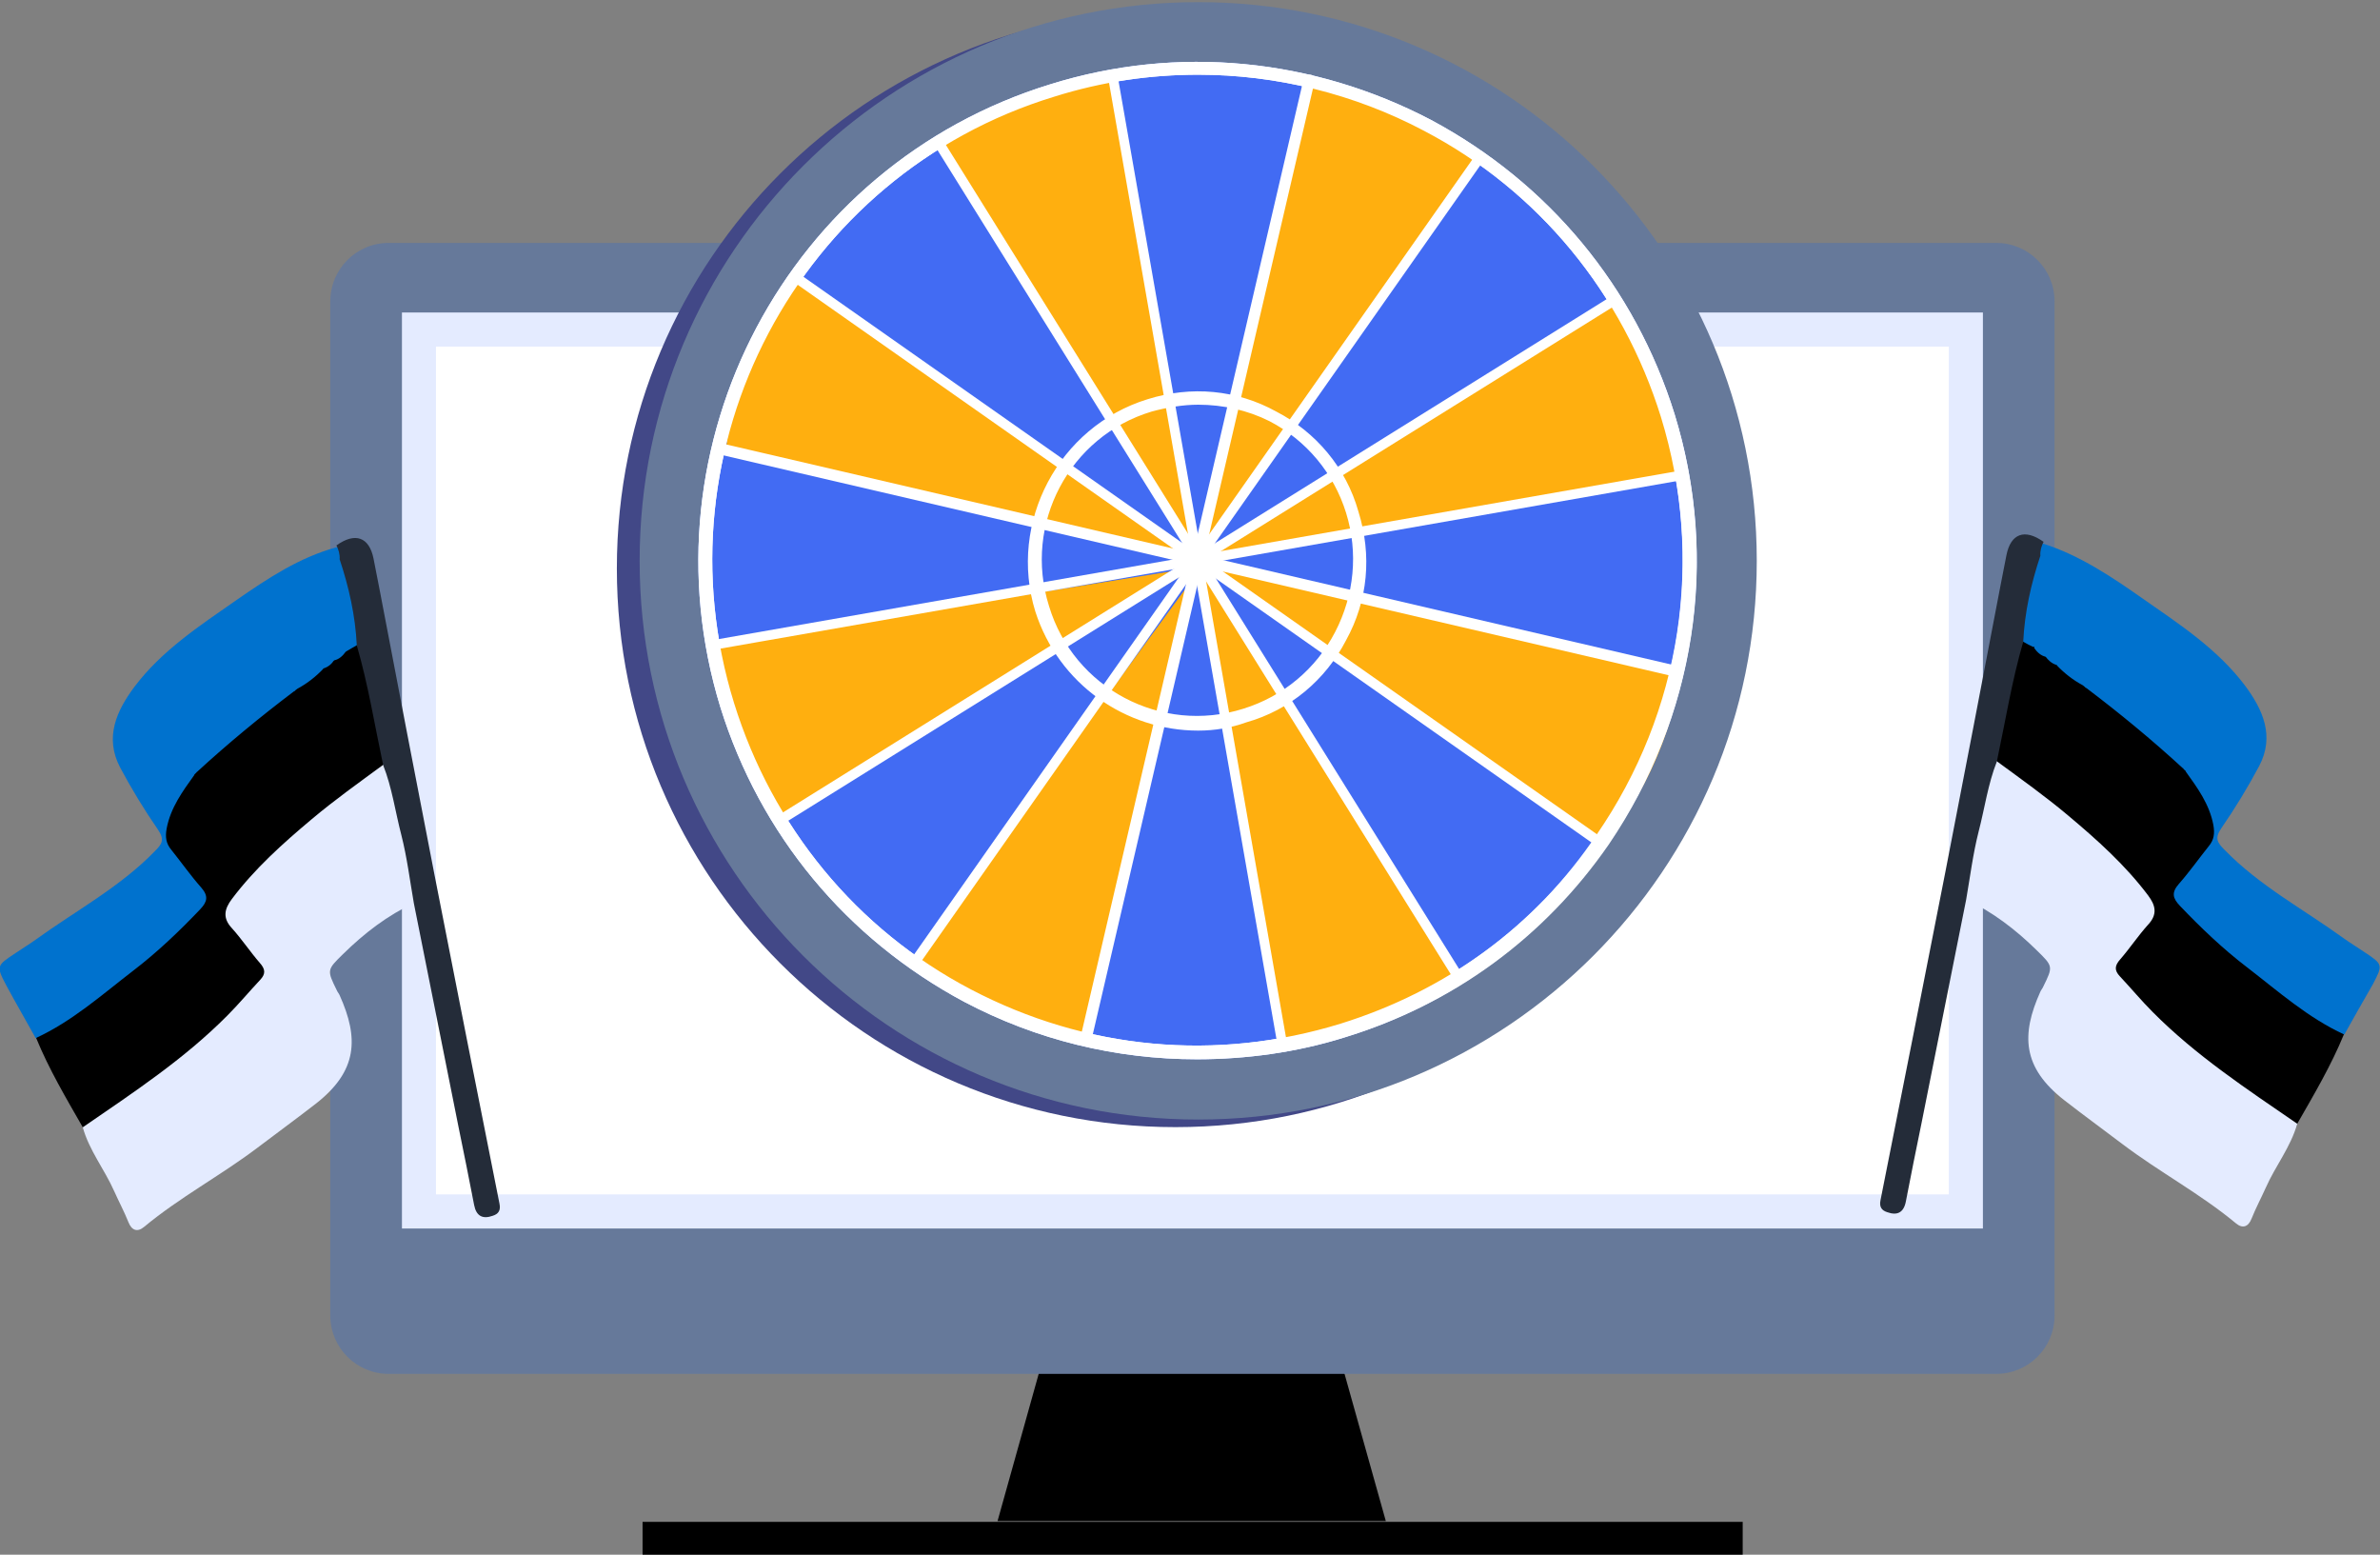
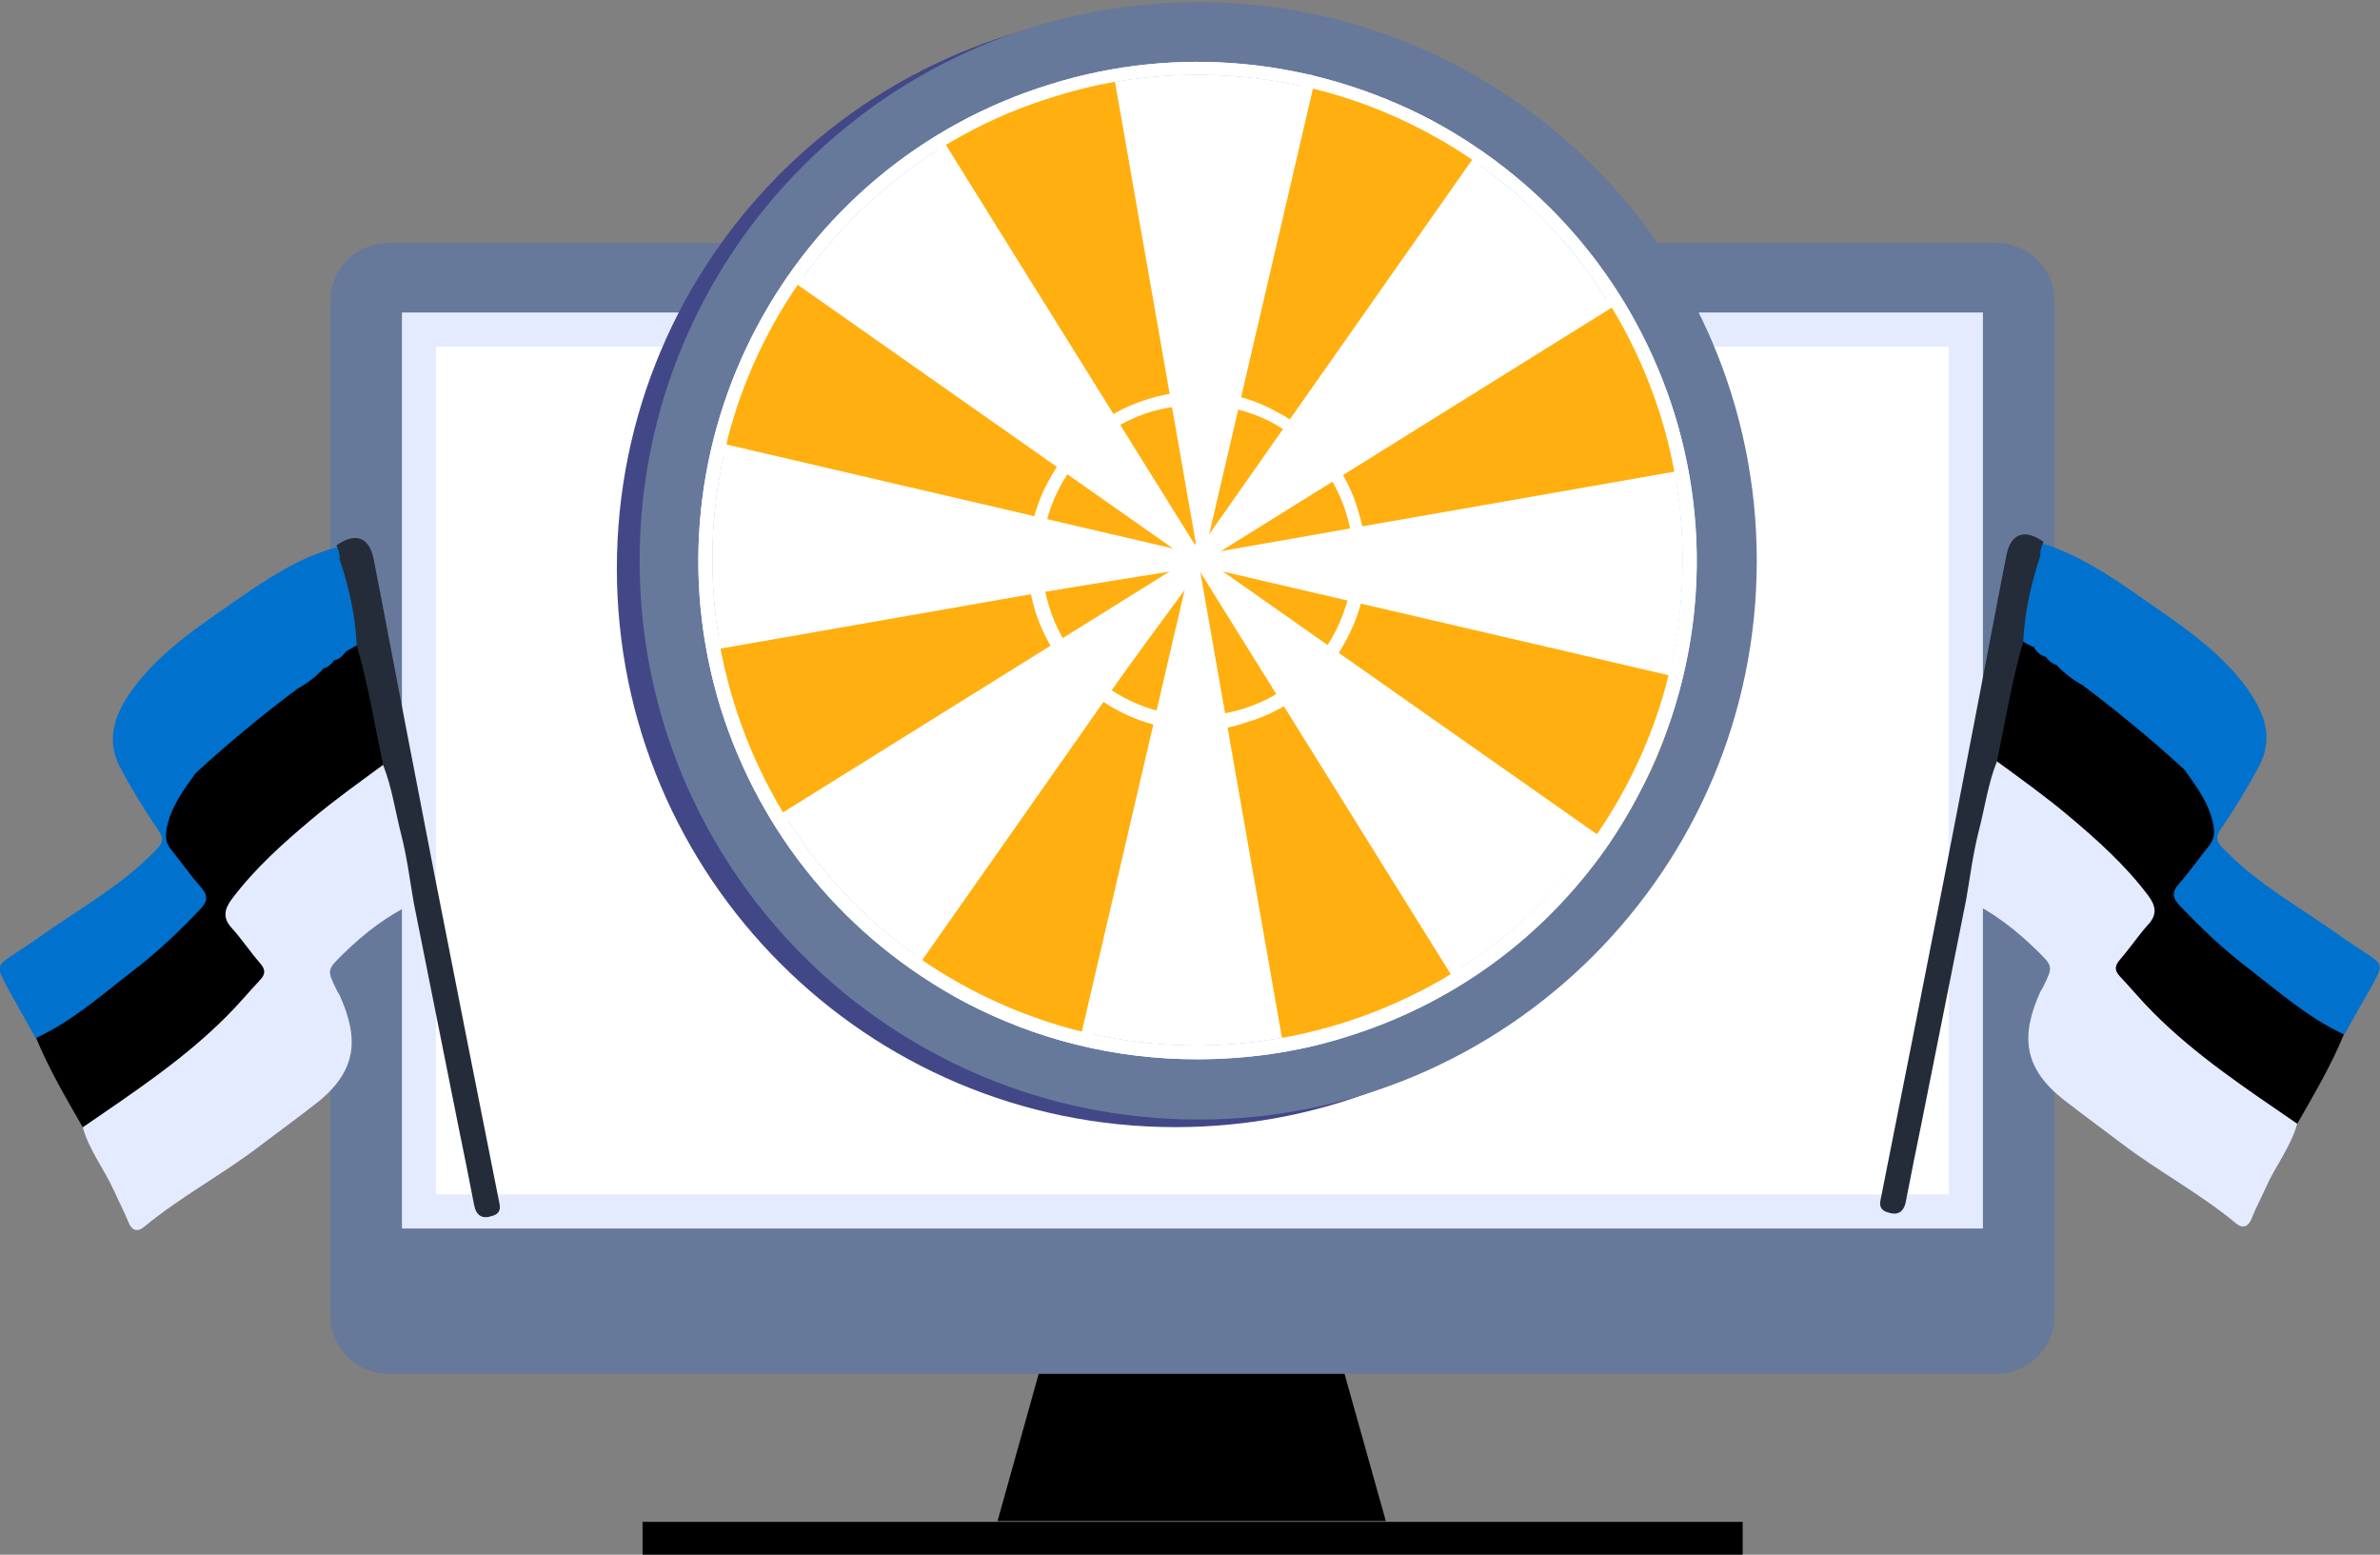
<svg xmlns="http://www.w3.org/2000/svg" width="490" height="320" viewBox="0 0 490 320" fill="none">
  <rect x="0" y="0" width="490" height="320" fill="#808080" stroke="none" />
  <g clip-path="url(#clip0_2496_32261)">
    <path d="M285.314 313.074H205.379L214.893 279.047H275.768L285.314 313.074Z" fill="black" />
    <path d="M358.79 313.25H132.293V320H358.79V313.25Z" fill="black" />
    <path d="M410.978 282.788H80.022C73.373 282.788 68 277.406 68 270.747V62.041C68 55.382 73.373 50 80.022 50H410.978C417.627 50 423 55.382 423 62.041V270.747C423 277.406 417.627 282.788 410.978 282.788Z" fill="#66799A" />
    <path d="M408.246 64.32H82.754V252.867H408.246V64.32Z" fill="#E4EBFF" />
    <path d="M401.229 71.344H89.762V245.843H401.229V71.344Z" fill="white" />
    <path d="M241.998 232C305.51 232 356.996 180.514 356.996 117.002C356.996 53.49 305.51 2.004 241.998 2.004C178.486 2.004 127 53.49 127 117.002C127 180.514 178.486 232 241.998 232Z" fill="#424887" />
    <path d="M246.69 230.438C310.201 230.438 361.688 178.951 361.688 115.44C361.688 51.928 310.201 0.441 246.69 0.441C183.178 0.441 131.691 51.928 131.691 115.44C131.691 178.951 183.178 230.438 246.69 230.438Z" fill="#66799A" />
    <path d="M346.77 130.602C355.214 75.361 317.277 23.733 262.036 15.289C206.794 6.845 155.167 44.782 146.723 100.023C138.279 155.265 176.216 206.892 231.457 215.336C286.699 223.78 338.326 185.844 346.77 130.602Z" fill="white" />
    <path d="M246.409 218.032C229.779 218.032 213.431 214.086 198.493 206.194C174.253 193.228 156.496 171.807 148.322 145.594C131.692 91.477 162.133 33.978 216.25 17.349C242.463 9.175 270.367 11.993 294.606 24.677C318.846 37.642 336.603 59.064 344.777 85.276C361.407 139.393 330.966 196.892 276.849 213.522C266.984 216.622 256.556 218.032 246.409 218.032ZM246.691 15.376C236.825 15.376 226.96 16.785 217.095 19.885C164.388 35.951 134.793 92.041 151.141 144.749C159.033 170.116 176.226 191.255 199.902 203.657C223.578 216.059 250.355 218.595 276.004 210.703C328.711 194.638 358.306 138.548 341.959 85.84C334.067 60.473 316.873 39.334 293.197 26.932C278.822 19.322 262.756 15.376 246.691 15.376Z" fill="#426BF3" />
-     <path d="M346.77 130.602C355.214 75.361 317.277 23.733 262.036 15.289C206.794 6.845 155.167 44.782 146.723 100.023C138.279 155.265 176.216 206.892 231.457 215.336C286.699 223.78 338.326 185.844 346.77 130.602Z" fill="#426BF3" />
    <path d="M246.409 218.032C229.779 218.032 213.431 214.086 198.493 206.194C174.253 193.228 156.496 171.807 148.322 145.594C131.692 91.477 162.133 33.978 216.25 17.349C242.463 9.175 270.367 11.993 294.606 24.677C318.846 37.642 336.603 59.064 344.777 85.276C361.407 139.393 330.966 196.892 276.849 213.522C266.984 216.622 256.556 218.032 246.409 218.032ZM246.691 15.376C236.825 15.376 226.96 16.785 217.095 19.885C164.388 35.951 134.793 92.041 151.141 144.749C159.033 170.116 176.226 191.255 199.902 203.657C223.578 216.059 250.355 218.595 276.004 210.703C328.711 194.638 358.306 138.548 341.959 85.84C334.067 60.473 316.873 39.334 293.197 26.932C278.822 19.322 262.756 15.376 246.691 15.376Z" fill="white" />
    <path d="M246.969 116.844L264.162 214.93C264.162 214.93 283.047 214.649 300.24 201.119L246.969 116.844Z" fill="#FFAF0F" />
    <path d="M248.375 116.281L330.396 173.217C330.396 173.217 343.361 159.406 345.898 137.984L248.375 116.281Z" fill="#FFAF0F" />
    <path d="M247.254 115.439L345.341 98.246C345.341 98.246 345.059 79.361 331.53 62.168L247.254 115.439Z" fill="#FFAF0F" />
    <path d="M246.683 114.874L165.225 57.375C165.225 57.375 151.978 70.904 149.441 92.607L246.683 114.874Z" fill="#FFAF0F" />
    <path d="M245.837 116.844L147.469 132.628C147.469 132.628 147.469 151.512 160.716 168.988L245.837 116.844Z" fill="#FFAF0F" />
    <path d="M247.256 116.844L188.348 197.173C188.348 197.173 201.877 210.421 223.298 213.521L247.256 116.844Z" fill="#FFAF0F" />
    <path d="M246.691 114.874L304.754 33.699C304.754 33.699 291.225 20.451 269.522 17.633L246.691 114.874Z" fill="#FFAF0F" />
    <path d="M246.689 114.595L229.496 16.508C229.496 16.508 210.611 16.79 193.418 30.319L246.689 114.595Z" fill="#FFAF0F" />
    <path d="M246.693 150.383C231.755 150.383 217.944 140.8 213.152 125.861C207.515 107.54 217.944 87.81 236.264 82.173C245.284 79.354 254.585 80.2 262.759 84.71C270.933 88.938 277.134 96.266 279.671 105.285C282.489 114.305 281.644 123.606 277.134 131.78C272.906 139.954 265.578 146.155 256.558 148.692C253.458 149.819 250.075 150.383 246.693 150.383ZM246.693 83.3C243.593 83.3 240.21 83.864 237.11 84.71C220.198 89.783 210.615 107.822 215.971 124.734C221.044 141.645 239.083 151.228 255.994 145.873C264.168 143.336 270.933 137.699 274.879 130.089C278.825 122.479 279.671 113.741 277.134 105.567C274.597 97.393 268.96 90.629 261.35 86.683C256.84 84.428 251.767 83.3 246.693 83.3Z" fill="white" />
-     <path d="M264.164 216.06C263.6 216.06 263.318 215.778 263.036 215.214L228.086 15.659C228.086 15.095 228.368 14.531 228.931 14.531C229.495 14.531 230.059 14.813 230.059 15.377L265.009 214.933C265.291 215.496 264.727 216.06 264.164 216.06Z" fill="white" />
    <path d="M146.905 133.755C146.341 133.755 146.059 133.474 145.777 132.91C145.777 132.346 146.059 131.782 146.623 131.782L346.179 96.832C346.742 96.832 347.306 97.114 347.306 97.678C347.306 98.241 347.024 98.805 346.461 98.805L146.905 133.755Z" fill="white" />
    <path d="M329.556 174.628C329.275 174.628 328.993 174.628 328.993 174.346L163.26 57.939C162.696 57.657 162.696 56.811 162.978 56.529C163.26 55.966 164.106 55.966 164.387 56.248L330.12 172.655C330.684 172.937 330.684 173.783 330.402 174.064C330.12 174.346 329.838 174.628 329.556 174.628Z" fill="white" />
    <path d="M188.339 199.149C188.057 199.149 187.776 199.149 187.776 198.867C187.212 198.585 187.212 197.739 187.494 197.458L303.901 31.725C304.183 31.161 305.029 31.161 305.311 31.443C305.874 31.725 305.874 32.57 305.592 32.852L189.185 198.585C189.185 199.149 188.903 199.149 188.339 199.149Z" fill="white" />
    <path d="M223.581 214.935C222.735 214.653 222.453 214.089 222.453 213.525L268.396 16.224C268.396 15.661 268.96 15.379 269.805 15.379C270.369 15.379 270.651 15.943 270.651 16.788L224.708 214.089C224.708 214.653 224.144 214.935 223.581 214.935Z" fill="white" />
    <path d="M345.338 139.397C345.057 139.397 345.057 139.397 345.338 139.397L147.756 93.454C147.192 93.454 146.91 92.89 146.91 92.045C146.91 91.481 147.474 91.199 148.319 91.199L345.62 137.142C346.184 137.142 346.466 137.706 346.466 138.551C346.184 139.115 345.62 139.397 345.338 139.397Z" fill="white" />
    <path d="M300.25 202.248C299.968 202.248 299.686 201.966 299.405 201.684L192.298 29.751C192.017 29.187 192.017 28.623 192.58 28.341C193.144 28.059 193.708 28.059 193.99 28.623L301.096 200.557C301.378 201.121 301.378 201.684 300.814 201.966C300.532 202.248 300.25 202.248 300.25 202.248Z" fill="white" />
    <path d="M160.726 169.839C160.444 169.839 160.162 169.557 159.88 169.275C159.599 168.711 159.599 168.147 160.162 167.866L332.096 60.759C332.66 60.477 333.223 60.477 333.505 61.041C333.787 61.605 333.787 62.169 333.223 62.45L161.29 169.557C161.008 169.839 161.008 169.839 160.726 169.839Z" fill="white" />
    <path d="M246.409 218.032C229.779 218.032 213.431 214.086 198.493 206.194C174.253 193.228 156.496 171.807 148.322 145.594C131.692 91.477 162.133 33.978 216.25 17.349C242.463 9.175 270.367 11.993 294.606 24.677C318.846 37.642 336.603 59.064 344.777 85.276C354.079 115.435 349.005 147.567 331.248 173.78C318.001 192.946 299.116 206.757 276.849 213.522C266.984 216.622 256.556 218.032 246.409 218.032ZM246.691 15.376C236.825 15.376 226.96 16.785 217.095 19.885C164.388 35.951 134.793 92.041 151.141 144.749C159.033 170.116 176.226 191.255 199.902 203.657C223.578 216.059 250.355 218.595 276.004 210.703C297.707 203.939 316.028 190.692 328.711 171.807C346.187 146.44 350.978 115.153 341.959 85.84C334.067 60.473 316.873 39.334 293.197 26.932C278.822 19.322 262.756 15.376 246.691 15.376Z" fill="white" />
    <path d="M472.958 231.299C471.636 236.072 468.477 239.964 466.494 244.444C465.539 246.574 464.437 248.63 463.556 250.833C462.895 252.522 461.72 252.962 460.324 251.787C452.979 245.692 444.532 241.213 436.966 235.485C433 232.474 428.96 229.537 424.993 226.453C416.326 219.697 416.106 212.941 420.072 204.129C420.219 203.761 420.513 203.468 420.66 203.101C422.716 198.915 422.716 198.915 419.338 195.61C415.004 191.351 410.23 187.679 404.721 185.109C403.472 184.375 403.839 183.273 403.986 182.245C405.014 174.828 406.557 167.485 408.467 160.215C408.834 158.893 409.054 157.498 410.156 156.617C411.552 155.809 412.8 156.396 413.976 157.204C420.439 161.831 426.683 166.677 432.559 172.111C436.232 175.489 439.904 178.867 442.842 182.98C445.046 186.064 445.119 187.9 443.063 191.057C441.667 193.187 440.051 195.17 438.362 197.079C437.186 198.401 437.04 199.502 438.215 200.898C442.622 206.185 447.543 210.958 452.905 215.217C458.635 219.697 464.364 224.103 470.46 227.995C471.709 228.876 472.811 229.757 472.958 231.299Z" fill="#E4EBFF" />
    <path d="M472.96 231.301C462.604 224.178 452.1 217.275 443.212 208.316C440.862 205.966 438.732 203.396 436.455 200.972C435.279 199.724 435.353 198.769 436.528 197.448C438.511 195.171 440.201 192.601 442.257 190.325C444.241 188.195 443.8 186.359 442.257 184.303C437.556 178.061 431.827 172.921 425.877 167.927C421.177 163.962 416.108 160.363 411.114 156.692C409.718 155.664 410.232 154.121 410.452 152.873C411.701 146.925 412.876 140.977 414.125 135.029C414.345 133.927 414.786 132.752 415.815 132.018C416.916 131.357 417.945 131.577 418.9 132.385C419.707 133.119 420.809 133.56 421.617 134.368C422.205 135.322 423.307 135.616 424.115 136.277C425.731 137.672 427.714 138.627 429.256 140.096C429.55 140.316 429.917 140.536 430.285 140.756C437.483 145.53 443.8 151.404 450.043 157.279C450.411 157.499 450.704 157.793 450.925 158.16C452.761 160.584 454.597 162.934 455.626 165.871C457.095 170.057 456.801 173.875 453.863 177.327C452.688 178.648 451.733 180.117 450.557 181.512C448.648 183.862 448.721 184.523 450.778 186.8C455.919 192.234 461.649 196.934 467.598 201.413C471.785 204.644 476.045 207.728 480.526 210.519C481.481 211.106 482.289 211.767 482.583 212.869C479.938 219.331 476.413 225.279 472.96 231.301Z" fill="black" />
    <path d="M482.655 212.944C475.162 209.492 469.066 204.058 462.676 199.138C457.681 195.32 453.127 190.987 448.793 186.434C447.324 184.892 447.03 183.717 448.573 181.955C450.776 179.458 452.686 176.741 454.743 174.171C455.844 172.849 455.991 171.527 455.698 169.838C454.89 165.505 452.392 162.127 449.968 158.749C451.07 156.473 451.07 156.473 449.16 154.711C450.336 155.739 451.217 156.84 449.454 158.162C443.064 152.287 436.38 146.78 429.475 141.566C429.622 140.905 429.181 140.978 428.814 141.052C426.757 139.95 424.995 138.555 423.452 136.939C423.452 135.397 422.203 135.397 421.175 135.177C420.147 134.957 419.412 134.222 418.825 133.415C418.971 132.533 418.31 132.019 417.87 131.358C417.282 130.477 416.988 129.523 417.796 128.641C418.604 127.76 419.559 127.76 420.514 128.274C423.452 129.89 426.904 130.918 428.373 134.443C429.034 136.058 430.871 135.838 432.266 136.205C434.25 136.719 435.425 137.747 435.204 140.097C435.865 138.775 436.38 137.307 438.143 137.527C439.905 137.821 439.979 139.289 440.126 140.685C440.346 142.447 440.787 144.136 442.476 145.238C443.211 145.678 443.798 146.412 444.166 147.294C444.974 149.35 446.296 150.158 448.499 149.57C449.675 149.276 450.85 149.79 451.731 150.672C452.833 151.7 453.935 152.581 455.183 153.389C457.02 154.637 457.02 156.473 456.579 158.382C456.432 158.97 456.212 159.557 457.093 159.777C457.46 159.851 457.901 159.777 458.195 159.484C458.562 158.97 458.048 158.603 457.901 158.162C456.799 155.225 455.11 152.948 452.392 151.259C450.85 150.231 449.16 148.689 450.923 146.706C452.539 144.87 454.082 146.192 455.477 147.514C456.065 148.028 456.799 148.322 457.314 148.983C458.415 150.231 459.517 150.819 460.399 149.276C459.37 150.158 458.122 150.231 457.093 148.762C455.183 146.045 457.754 144.723 458.929 143.108C457.975 144.063 457.387 145.898 455.477 145.238C453.347 144.503 453.714 142.447 453.567 140.611C452.686 140.391 452.245 141.199 451.584 141.419C450.556 141.713 449.307 141.933 448.793 141.125C447.544 138.922 445.635 136.793 445.414 134.369C445.267 132.313 444.68 130.551 444.019 128.788C443.284 126.806 441.595 126.659 440.199 128.274C439.465 129.082 438.951 130.037 438.069 130.698C436.967 131.579 435.719 131.873 434.543 130.991C433.295 130.037 432.927 128.788 434.029 127.466C432.707 128.274 431.532 127.981 430.503 126.879C429.402 125.704 429.549 124.382 430.43 123.134C430.944 122.4 431.899 121.959 432.119 120.784C431.458 121.665 431.165 122.546 430.43 123.134C428.3 124.896 426.243 124.309 425.876 121.592C425.509 119.095 424.848 117.553 422.056 117.333C420.514 117.186 420.073 115.57 419.339 114.469C419.045 113.22 419.339 112.266 420.661 111.898C428.226 114.322 434.764 118.728 441.154 123.207C448.72 128.495 456.506 133.562 462.161 141.052C465.834 145.972 468.405 151.479 465.1 157.721C462.749 162.127 460.105 166.46 457.314 170.499C455.918 172.555 456.506 173.436 457.975 174.905C465.173 182.322 474.281 187.168 482.508 193.117C483.83 194.071 485.299 194.952 486.694 195.907C490.587 198.477 490.661 198.551 488.531 202.59C486.694 205.821 484.638 209.346 482.655 212.944Z" fill="#0072CE" />
    <path d="M420.735 111.529C420.294 112.41 420 113.365 420.074 114.393C420.808 119.019 419.413 123.352 417.943 127.537C417.429 129.006 417.943 130.915 416.548 132.09C414.197 140.168 412.875 148.466 411.112 156.764C409.276 161.391 408.615 166.384 407.366 171.157C406.191 175.784 405.603 180.557 404.796 185.183C401.711 200.531 398.699 215.805 395.614 231.153C394.512 236.514 393.41 241.948 392.382 247.308C391.941 249.585 390.619 250.246 388.563 249.511C387.387 249.144 386.873 248.41 387.167 247.015C391.648 224.47 396.128 201.926 400.535 179.382C404.355 159.775 408.101 140.242 411.847 120.635C412.288 118.505 412.655 116.375 413.096 114.246C413.977 109.84 416.842 108.738 420.735 111.529Z" fill="#242C39" />
    <path d="M416.547 132.088C416.841 125.993 418.163 120.118 420.073 114.391C421.762 116.226 424.774 115.272 426.463 117.181C427.197 118.062 427.051 119.237 427.051 120.265C427.051 122.762 428.152 123.717 430.576 122.689C430.576 123.056 430.576 123.496 430.576 123.864C430.576 125.185 431.017 126.214 432.339 126.581C433.661 126.948 434.322 126.214 434.763 125.112C435.057 124.304 435.718 123.864 436.599 124.01C436.82 124.084 437.114 124.378 437.187 124.598C437.26 125.406 436.599 125.773 436.085 126.214C435.644 126.581 435.13 126.874 434.69 127.315C433.955 128.123 434.175 128.931 434.763 129.665C435.498 130.473 436.379 130.399 437.114 129.665C437.775 129.004 438.362 128.196 438.95 127.315C439.611 126.36 439.537 124.598 441.447 125.185C443.137 125.699 445.267 125.626 445.414 128.27C445.487 129.224 445.928 130.179 446.442 130.987C447.103 132.015 447.691 132.749 446.442 133.704C445.854 134.218 445.781 134.952 446.369 135.54C446.883 136.054 447.47 135.833 447.984 135.54C448.719 135.172 449.527 134.658 450.115 135.466C450.776 136.421 449.674 136.788 449.16 137.229C448.205 137.963 447.984 138.918 448.866 139.725C449.674 140.46 450.702 140.46 451.51 139.725C452.024 139.285 452.318 138.624 452.832 138.11C453.346 137.669 454.008 137.229 454.669 137.669C455.256 138.036 455.256 138.624 455.183 139.211C455.183 139.505 455.036 139.799 455.036 140.093C454.742 141.414 454.228 142.81 455.55 143.911C455.77 144.058 456.505 144.058 456.578 143.911C457.386 142.663 459.296 142.002 458.488 140.019C458.341 139.652 458.341 139.285 458.782 138.991C460.985 140.9 460.986 141.488 458.929 143.911C458.194 144.792 456.946 145.306 457.607 146.849C457.901 147.436 457.68 148.391 458.488 148.611C459.59 148.905 459.37 147.877 459.516 147.289C459.81 146.408 460.471 146.555 460.765 147.069C461.5 148.537 463.556 145.82 463.777 148.023C463.924 148.978 462.822 149.345 461.94 149.639C460.398 150.153 460.398 150.226 458.782 152.209C458.194 148.905 454.375 149.198 453.053 146.702C452.759 146.114 452.024 146.334 451.51 146.775C450.996 147.216 450.849 147.803 451.143 148.391C451.51 148.978 451.877 149.712 452.392 150.006C455.917 151.769 456.946 155.881 459.957 158.084C460.765 158.671 460.471 159.479 459.957 160.14C459.223 161.021 455.256 161.315 454.375 160.581C453.714 159.993 453.787 159.553 454.228 158.818C456.211 155.881 455.917 155.293 453.346 153.164C451.216 151.401 449.527 149.419 446.148 151.108C444.899 151.769 443.724 149.712 443.137 148.391C442.622 147.069 441.888 146.188 440.566 145.453C438.656 144.425 438.803 142.222 438.656 140.313C438.583 139.579 438.95 138.697 438.068 138.183C437.554 137.89 437.114 138.183 436.746 138.55C436.232 139.211 435.865 139.872 436.673 140.607C437.26 141.194 437.407 141.855 436.599 142.222C435.865 142.589 434.983 142.516 434.543 141.782C434.249 141.194 434.102 140.46 434.102 139.799C434.175 138.183 433.661 137.229 431.825 137.155C429.328 137.008 427.197 136.421 426.243 133.483C425.802 132.162 424.48 130.62 422.423 130.693C421.321 130.766 420.734 129.812 420.073 129.077C419.558 128.49 418.897 128.196 418.236 128.857C417.649 129.445 418.31 129.885 418.53 130.399C418.897 131.28 420.66 132.162 418.677 133.19C418.016 132.896 417.281 132.529 416.547 132.088Z" fill="#0072CE" />
    <path d="M449.453 158.159C449.82 156.911 449.6 155.883 448.351 155.148C447.47 154.634 446.955 153.9 446.809 152.578C448.498 152.945 449.6 153.9 450.702 154.855C452.832 156.69 452.685 157.351 449.967 158.673C449.747 158.526 449.6 158.306 449.453 158.159Z" fill="#0072CE" />
    <path d="M428.812 141.05C428.886 140.903 429.033 140.683 429.106 140.536C429.841 139.875 430.502 139.141 431.53 139.141C431.971 139.141 432.118 139.581 431.971 140.022C431.53 141.197 430.502 141.491 429.4 141.565C429.253 141.418 429.033 141.197 428.812 141.05Z" fill="#0072CE" />
    <path d="M421.102 135.099C422.424 134.218 423.525 134.732 424.26 135.76C424.701 136.348 423.893 136.641 423.379 136.862C422.424 136.568 421.689 135.907 421.102 135.099Z" fill="#0072CE" />
    <path d="M430.577 122.691C430.577 120.855 429.549 118.946 432.046 118.505C433.295 118.285 433.956 119.093 433.956 120.121C434.029 122.397 432.34 122.691 430.577 122.691Z" fill="#0072CE" />
    <path d="M462.456 156.988C461.501 156.988 461.354 156.327 461.354 155.739C461.28 153.756 463.043 153.609 464.292 153.021C464.806 152.801 465.467 153.315 465.173 153.756C464.292 154.931 463.264 155.96 462.456 156.988Z" fill="#0072CE" />
    <path d="M456.801 167.998C457.682 166.677 454.818 165.061 457.021 163.886C457.462 163.666 458.197 163.592 458.343 164.033C458.784 165.575 457.903 166.823 456.801 167.998Z" fill="#0072CE" />
    <path d="M17.043 232.034C18.365 236.807 21.524 240.699 23.507 245.178C24.462 247.308 25.563 249.364 26.445 251.567C27.106 253.256 28.281 253.697 29.677 252.522C37.022 246.427 45.469 241.947 53.035 236.219C57.001 233.209 61.041 230.271 65.007 227.187C73.675 220.431 73.895 213.675 69.929 204.863C69.782 204.496 69.488 204.202 69.341 203.835C67.284 199.649 67.284 199.649 70.663 196.345C74.997 192.085 79.771 188.414 85.28 185.844C86.529 185.109 86.162 184.008 86.015 182.98C84.986 175.563 83.444 168.219 81.534 160.949C81.167 159.628 80.946 158.232 79.845 157.351C78.449 156.543 77.2 157.131 76.025 157.939C69.488 162.638 63.171 167.485 57.368 172.919C53.696 176.297 50.023 179.675 47.085 183.787C44.881 186.872 44.808 188.707 46.865 191.865C48.26 193.995 49.876 195.977 51.566 197.887C52.741 199.209 52.888 200.31 51.712 201.705C47.305 206.993 42.384 211.766 37.022 216.025C31.293 220.504 25.563 224.91 19.467 228.803C18.218 229.61 17.19 230.491 17.043 232.034Z" fill="#E4EBFF" />
    <path d="M17.044 232.031C27.401 224.908 37.905 218.005 46.792 209.046C49.143 206.696 51.273 204.126 53.55 201.703C54.725 200.455 54.652 199.5 53.476 198.178C51.493 195.902 49.804 193.331 47.747 191.055C45.764 188.925 46.205 187.09 47.747 185.033C52.448 178.791 58.177 173.651 64.127 168.658C68.828 164.692 73.896 161.094 78.891 157.422C80.287 156.394 79.772 154.852 79.552 153.604C78.303 147.655 77.128 141.707 75.879 135.759C75.659 134.658 75.218 133.483 74.19 132.748C73.088 132.087 72.06 132.308 71.105 133.115C70.297 133.85 69.195 134.29 68.387 135.098C67.8 136.053 66.698 136.347 65.89 137.007C64.274 138.403 62.291 139.357 60.748 140.826C60.454 141.046 60.087 141.267 59.72 141.487C52.522 146.26 46.205 152.135 39.961 158.01C39.594 158.23 39.3 158.524 39.08 158.891C37.243 161.314 35.407 163.664 34.379 166.601C32.91 170.787 33.204 174.606 36.142 178.057C37.317 179.379 38.272 180.848 39.447 182.243C41.357 184.593 41.283 185.254 39.227 187.53C34.085 192.964 28.356 197.664 22.406 202.144C18.219 205.375 13.959 208.459 9.479 211.249C8.524 211.837 7.716 212.498 7.422 213.599C10.066 220.061 13.592 226.01 17.044 232.031Z" fill="black" />
    <path d="M7.347 213.678C14.839 210.227 20.936 204.793 27.326 199.873C32.321 196.054 36.875 191.721 41.209 187.168C42.678 185.626 42.971 184.451 41.429 182.689C39.225 180.192 37.316 177.475 35.259 174.905C34.157 173.583 34.01 172.261 34.304 170.572C35.112 166.24 37.609 162.862 40.033 159.484C38.931 157.207 38.931 157.207 40.841 155.445C39.666 156.473 38.785 157.574 40.547 158.896C46.938 153.022 53.622 147.514 60.526 142.3C60.38 141.639 60.82 141.713 61.188 141.786C63.244 140.685 65.007 139.289 66.549 137.674C66.549 136.132 67.798 136.132 68.826 135.911C69.855 135.691 70.589 134.957 71.177 134.149C71.03 133.268 71.691 132.754 72.132 132.093C72.719 131.212 73.013 130.257 72.205 129.376C71.397 128.495 70.442 128.495 69.488 129.009C66.549 130.624 63.097 131.652 61.628 135.177C60.967 136.793 59.131 136.572 57.735 136.94C55.752 137.454 54.577 138.482 54.797 140.832C54.136 139.51 53.622 138.041 51.859 138.261C50.096 138.555 50.023 140.024 49.876 141.419C49.656 143.181 49.215 144.87 47.525 145.972C46.791 146.413 46.203 147.147 45.836 148.028C45.028 150.084 43.706 150.892 41.502 150.305C40.327 150.011 39.152 150.525 38.27 151.406C37.169 152.434 36.067 153.315 34.818 154.123C32.982 155.371 32.982 157.207 33.422 159.117C33.569 159.704 33.79 160.292 32.908 160.512C32.541 160.585 32.1 160.512 31.807 160.218C31.439 159.704 31.953 159.337 32.1 158.896C33.202 155.959 34.892 153.682 37.609 151.994C39.152 150.965 40.841 149.423 39.078 147.441C37.462 145.605 35.92 146.927 34.524 148.248C33.937 148.762 33.202 149.056 32.688 149.717C31.586 150.965 30.484 151.553 29.603 150.011C30.631 150.892 31.88 150.965 32.908 149.497C34.818 146.78 32.247 145.458 31.072 143.842C32.027 144.797 32.614 146.633 34.524 145.972C36.654 145.238 36.287 143.181 36.434 141.346C37.316 141.125 37.756 141.933 38.417 142.153C39.446 142.447 40.694 142.667 41.209 141.86C42.457 139.657 44.367 137.527 44.587 135.104C44.734 133.048 45.322 131.285 45.983 129.523C46.717 127.54 48.407 127.393 49.802 129.009C50.537 129.816 51.051 130.771 51.932 131.432C53.034 132.313 54.283 132.607 55.458 131.726C56.707 130.771 57.074 129.523 55.972 128.201C57.294 129.009 58.47 128.715 59.498 127.613C60.6 126.438 60.453 125.117 59.572 123.868C59.057 123.134 58.102 122.693 57.882 121.518C58.543 122.4 58.837 123.281 59.572 123.868C61.702 125.631 63.758 125.043 64.126 122.326C64.493 119.829 65.154 118.287 67.945 118.067C69.488 117.92 69.928 116.305 70.663 115.203C70.957 113.955 70.663 113 69.341 112.633C61.702 114.689 55.164 119.022 48.701 123.501C41.135 128.788 33.349 133.855 27.693 141.346C24.021 146.266 21.45 151.773 24.755 158.015C27.106 162.421 29.75 166.754 32.541 170.793C33.937 172.849 33.349 173.73 31.88 175.199C24.682 182.616 15.574 187.462 7.347 193.41C6.025 194.365 4.556 195.246 3.16 196.201C-0.733 198.771 -0.806 198.844 1.324 202.883C3.307 206.555 5.364 210.08 7.347 213.678Z" fill="#0072CE" />
    <path d="M69.266 112.263C69.706 113.144 70 114.099 69.927 115.127C69.192 119.753 70.588 124.086 72.057 128.272C72.571 129.74 72.057 131.65 73.452 132.825C75.803 140.902 77.125 149.201 78.888 157.499C80.724 162.125 81.385 167.118 82.634 171.892C83.809 176.518 84.397 181.291 85.205 185.918C88.29 201.265 91.301 216.54 94.386 231.887C95.488 237.248 96.59 242.682 97.618 248.043C98.059 250.319 99.381 250.98 101.438 250.246C102.613 249.879 103.127 249.144 102.833 247.749C98.353 225.205 93.872 202.661 89.465 180.116C85.645 160.509 81.899 140.976 78.153 121.369C77.713 119.239 77.345 117.11 76.905 114.98C76.023 110.574 73.159 109.473 69.266 112.263Z" fill="#242C39" />
    <path d="M73.454 132.823C73.16 126.728 71.838 120.853 69.928 115.125C68.239 116.961 65.227 116.006 63.538 117.915C62.803 118.797 62.95 119.972 62.95 121C62.95 123.496 61.849 124.451 59.425 123.423C59.425 123.79 59.425 124.231 59.425 124.598C59.425 125.92 58.984 126.948 57.662 127.315C56.34 127.682 55.679 126.948 55.238 125.846C54.944 125.039 54.283 124.598 53.401 124.745C53.181 124.818 52.887 125.112 52.814 125.332C52.74 126.14 53.402 126.507 53.916 126.948C54.356 127.315 54.871 127.609 55.311 128.049C56.046 128.857 55.825 129.665 55.238 130.399C54.503 131.207 53.622 131.134 52.887 130.399C52.226 129.738 51.639 128.931 51.051 128.049C50.39 127.095 50.464 125.332 48.554 125.92C46.864 126.434 44.734 126.36 44.587 129.004C44.514 129.959 44.073 130.913 43.559 131.721C42.898 132.749 42.31 133.484 43.559 134.438C44.147 134.952 44.22 135.687 43.632 136.274C43.118 136.788 42.531 136.568 42.016 136.274C41.282 135.907 40.474 135.393 39.886 136.201C39.225 137.155 40.327 137.522 40.841 137.963C41.796 138.697 42.016 139.652 41.135 140.46C40.327 141.194 39.299 141.194 38.491 140.46C37.977 140.019 37.683 139.358 37.169 138.844C36.654 138.404 35.993 137.963 35.332 138.404C34.745 138.771 34.745 139.358 34.818 139.946C34.818 140.239 34.965 140.533 34.965 140.827C35.259 142.149 35.773 143.544 34.451 144.646C34.23 144.792 33.496 144.792 33.422 144.646C32.615 143.397 30.705 142.736 31.513 140.754C31.66 140.386 31.66 140.019 31.219 139.725C29.015 141.635 29.015 142.222 31.072 144.646C31.807 145.527 33.055 146.041 32.394 147.583C32.1 148.17 32.321 149.125 31.513 149.345C30.411 149.639 30.631 148.611 30.484 148.023C30.191 147.142 29.53 147.289 29.236 147.803C28.501 149.272 26.445 146.555 26.224 148.758C26.077 149.712 27.179 150.08 28.061 150.373C29.603 150.887 29.603 150.961 31.219 152.944C31.807 149.639 35.626 149.933 36.948 147.436C37.242 146.849 37.977 147.069 38.491 147.509C39.005 147.95 39.152 148.538 38.858 149.125C38.491 149.712 38.123 150.447 37.609 150.741C34.084 152.503 33.055 156.615 30.044 158.818C29.236 159.406 29.53 160.214 30.044 160.874C30.778 161.756 34.745 162.049 35.626 161.315C36.287 160.728 36.214 160.287 35.773 159.553C33.79 156.615 34.084 156.028 36.654 153.898C38.785 152.136 40.474 150.153 43.853 151.842C45.101 152.503 46.277 150.447 46.864 149.125C47.379 147.803 48.113 146.922 49.435 146.188C51.345 145.16 51.198 142.957 51.345 141.047C51.418 140.313 51.051 139.432 51.932 138.918C52.447 138.624 52.887 138.918 53.255 139.285C53.622 140.093 53.989 140.827 53.181 141.561C52.594 142.149 52.447 142.81 53.255 143.177C53.989 143.544 54.871 143.471 55.311 142.736C55.605 142.149 55.752 141.414 55.752 140.754C55.679 139.138 56.193 138.183 58.029 138.11C60.526 137.963 62.657 137.376 63.611 134.438C64.052 133.116 65.374 131.574 67.431 131.648C68.533 131.721 69.12 130.766 69.781 130.032C70.296 129.445 70.957 129.151 71.618 129.812C72.205 130.399 71.544 130.84 71.324 131.354C70.957 132.235 69.194 133.116 71.177 134.144C71.985 133.63 72.719 133.263 73.454 132.823Z" fill="#0072CE" />
    <path d="M40.547 158.893C40.179 157.645 40.4 156.617 41.648 155.883C42.53 155.369 43.044 154.634 43.191 153.312C41.501 153.68 40.4 154.634 39.298 155.589C37.168 157.425 37.315 158.086 40.032 159.408C40.179 159.261 40.4 159.04 40.547 158.893Z" fill="#0072CE" />
    <path d="M61.186 141.785C61.113 141.638 60.966 141.417 60.892 141.271C60.158 140.61 59.497 139.875 58.468 139.875C58.028 139.875 57.881 140.316 58.028 140.756C58.468 141.932 59.497 142.225 60.599 142.299C60.745 142.152 60.966 141.932 61.186 141.785Z" fill="#0072CE" />
    <path d="M68.828 135.833C67.506 134.952 66.404 135.466 65.67 136.494C65.229 137.082 66.037 137.376 66.551 137.596C67.58 137.302 68.314 136.641 68.828 135.833Z" fill="#0072CE" />
    <path d="M59.424 123.425C59.424 121.589 60.453 119.68 57.955 119.24C56.706 119.019 56.045 119.827 56.045 120.855C55.972 123.132 57.588 123.425 59.424 123.425Z" fill="#0072CE" />
    <path d="M27.548 157.722C28.503 157.722 28.65 157.061 28.65 156.474C28.723 154.49 26.96 154.343 25.712 153.756C25.198 153.535 24.537 154.05 24.83 154.49C25.712 155.666 26.667 156.694 27.548 157.722Z" fill="#0072CE" />
    <path d="M33.201 168.733C32.32 167.411 35.185 165.795 32.981 164.62C32.54 164.4 31.806 164.327 31.659 164.767C31.218 166.309 32.1 167.558 33.201 168.733Z" fill="#0072CE" />
  </g>
  <defs>
    <clipPath id="clip0_2496_32261">
      <rect width="490" height="320" fill="white" />
    </clipPath>
  </defs>
</svg>